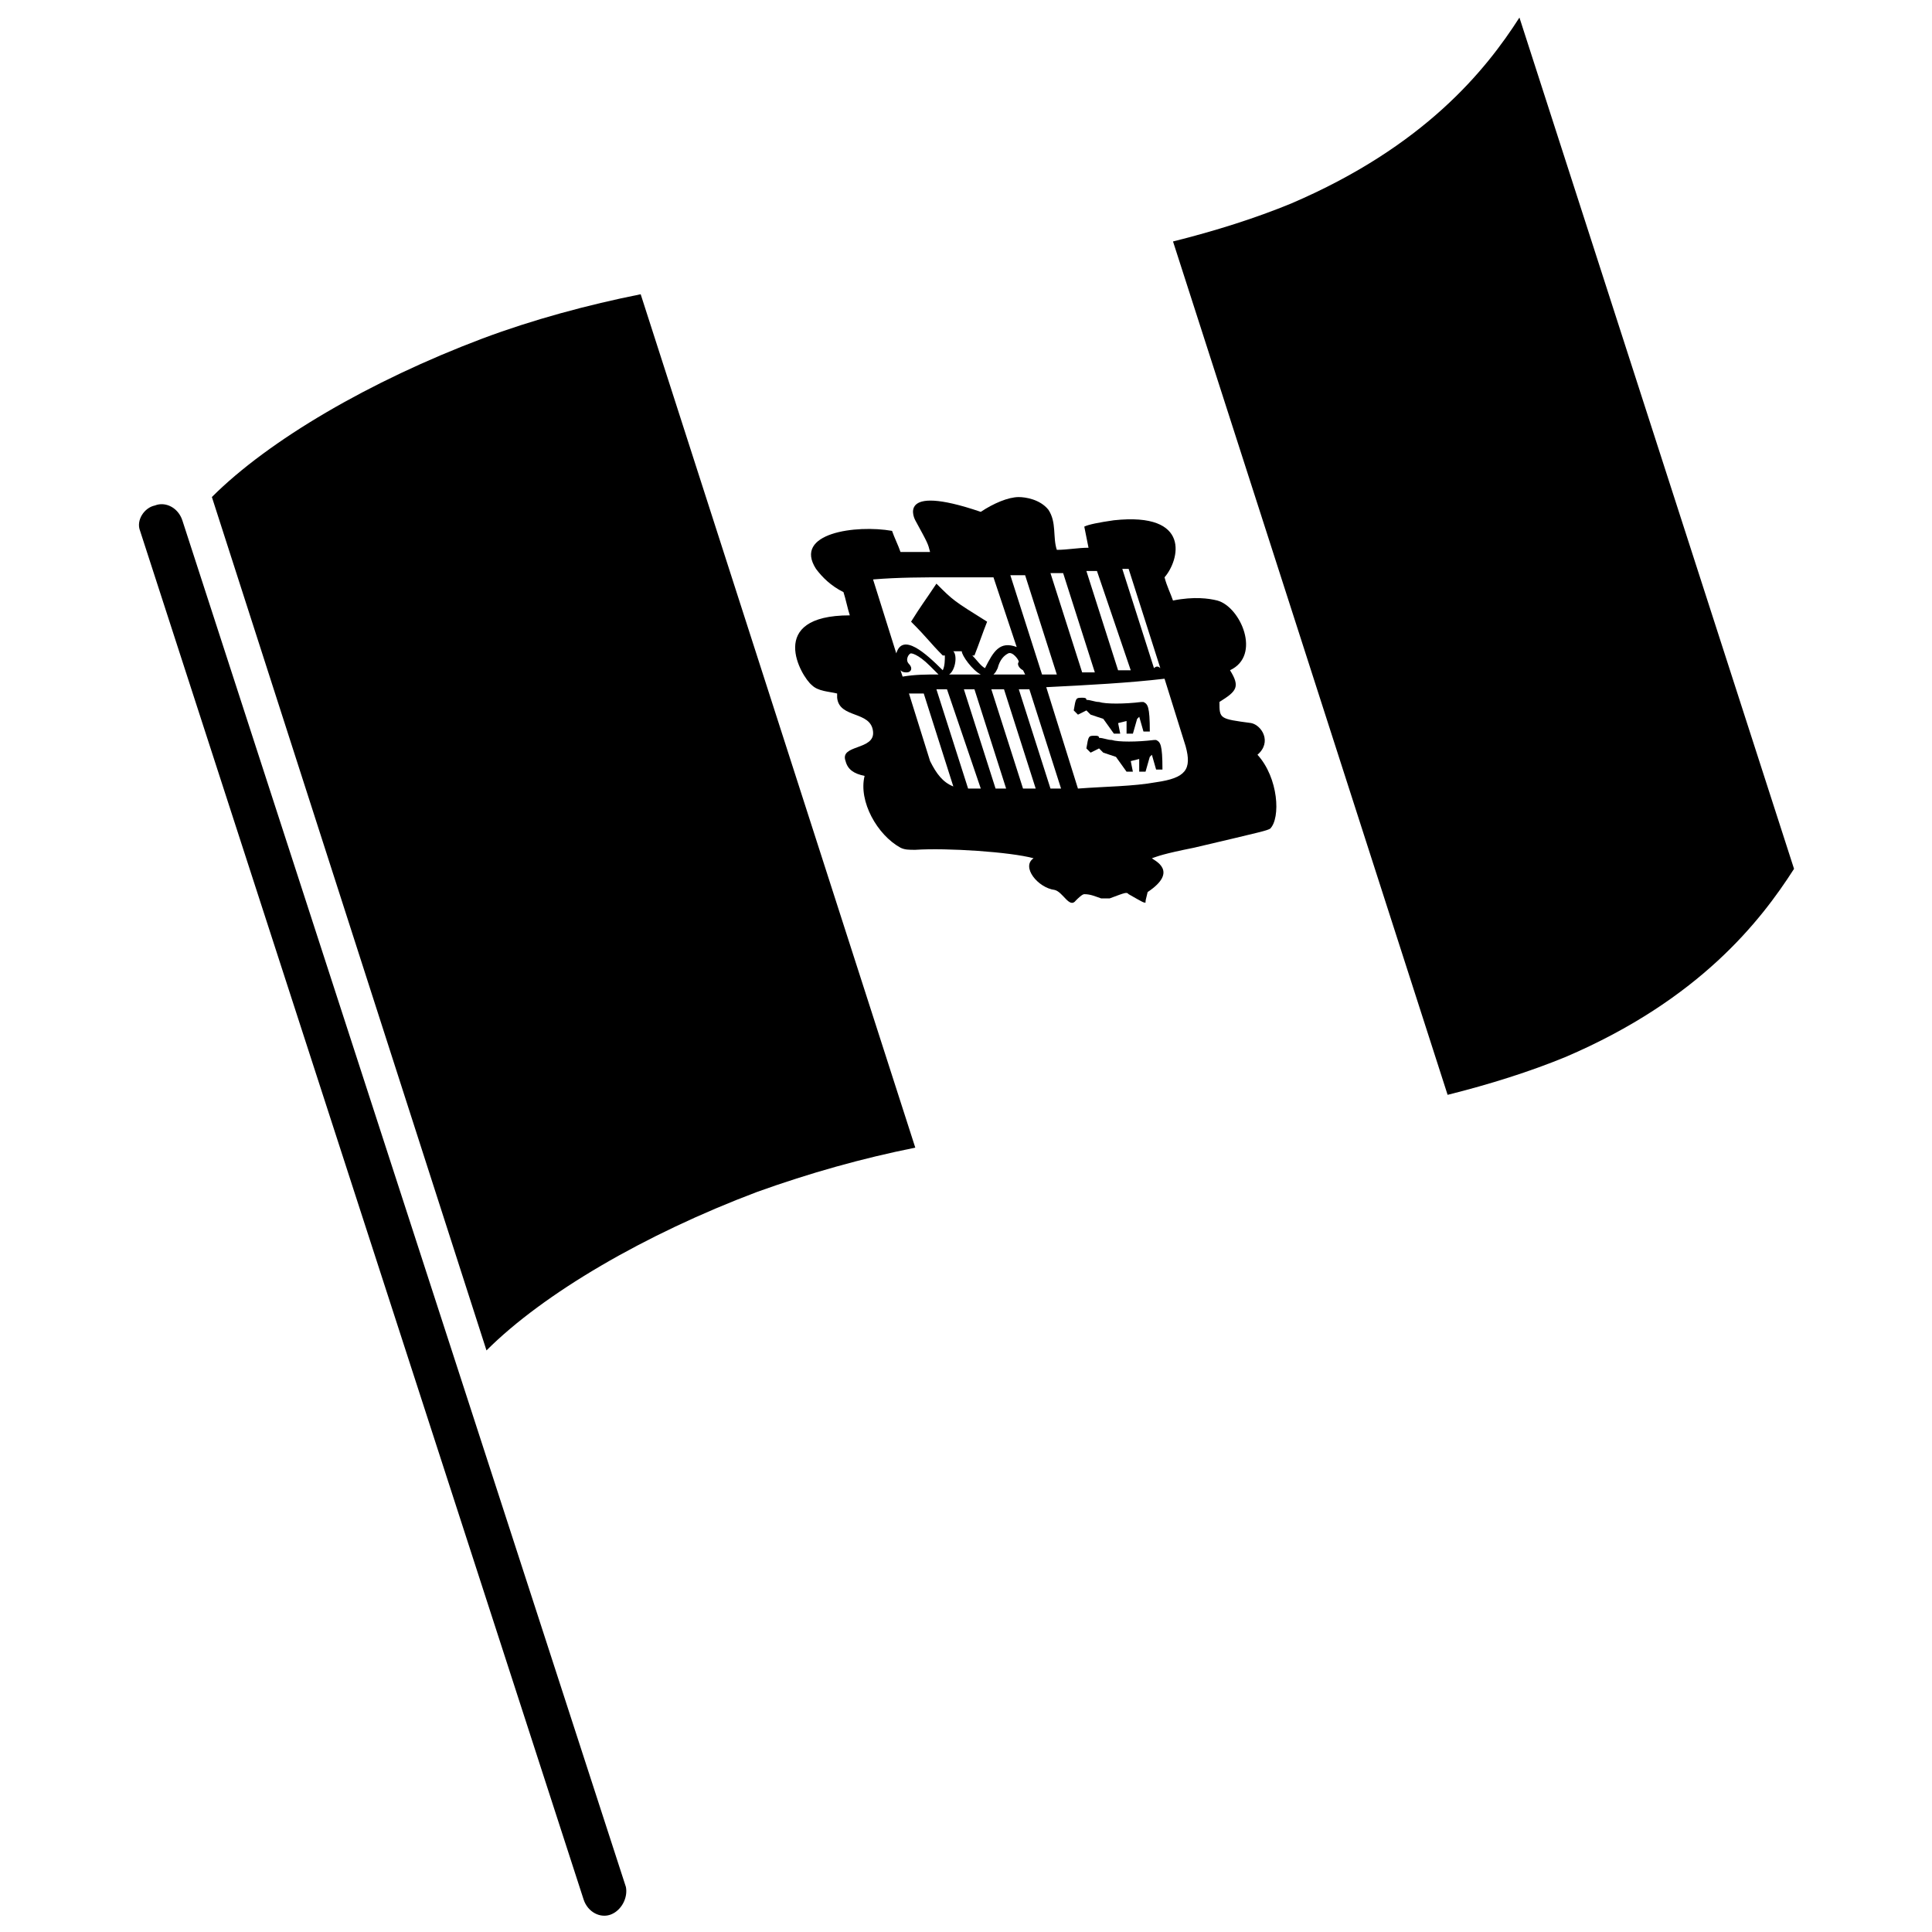
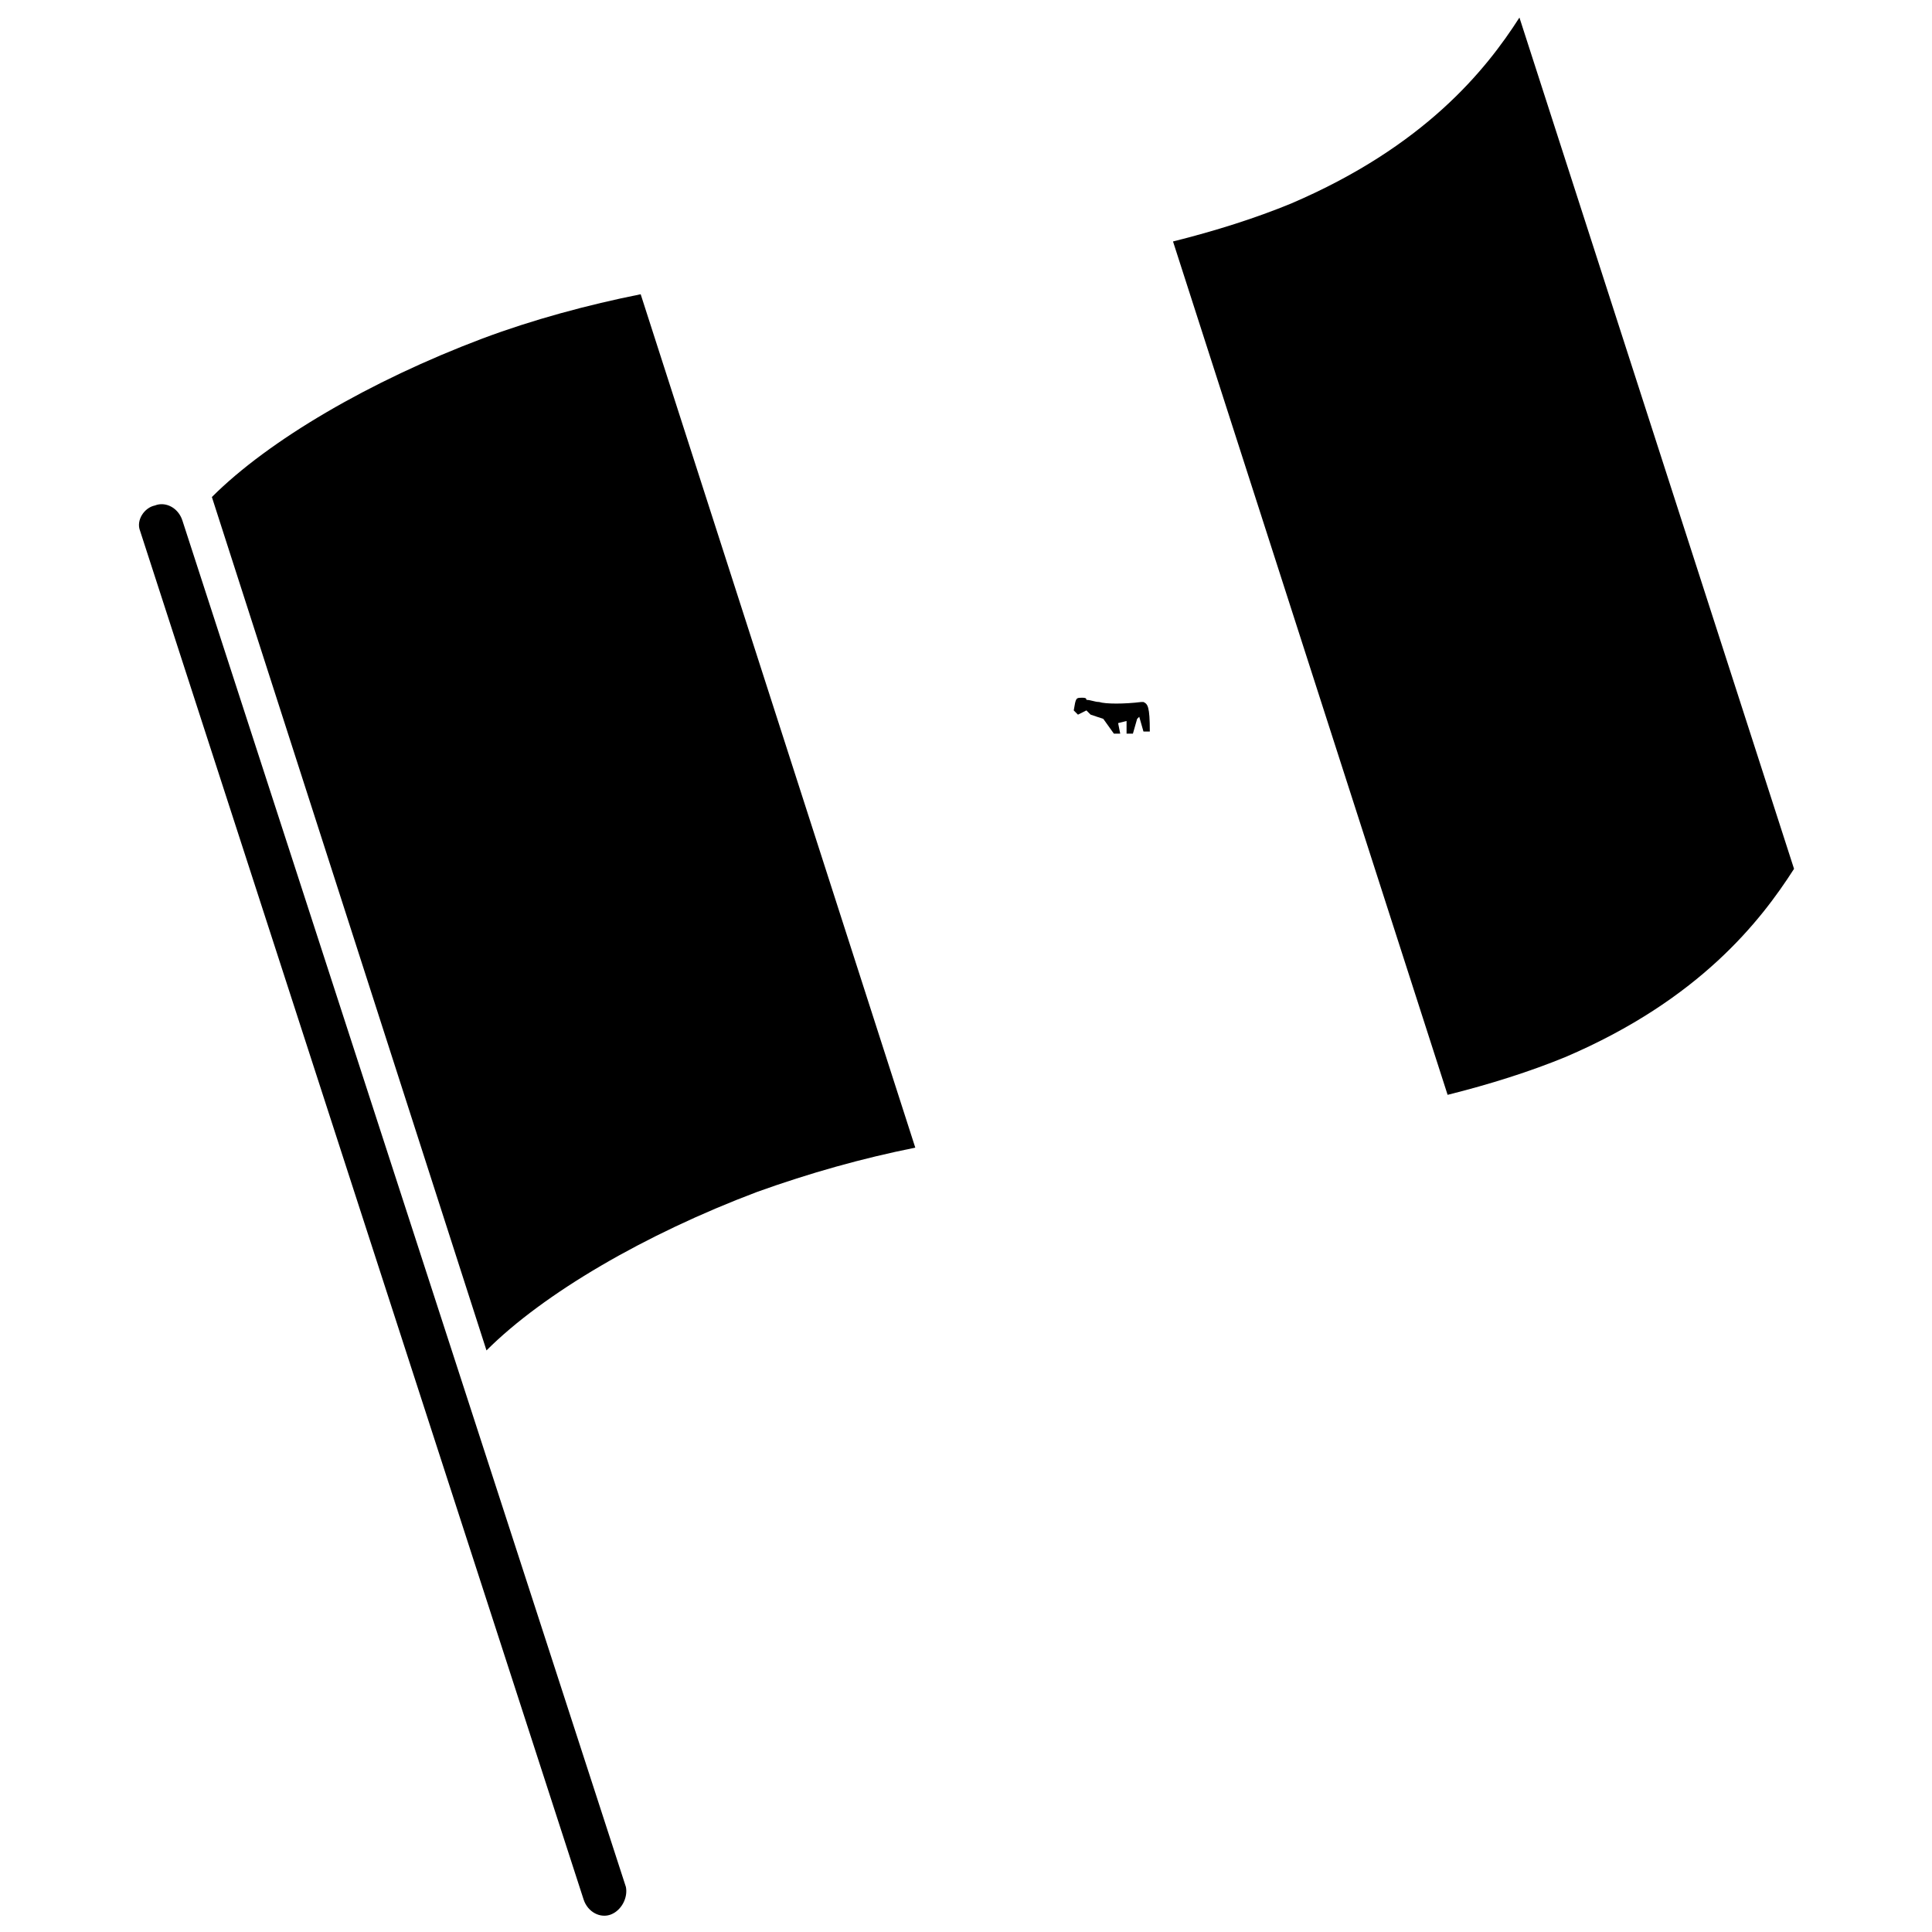
<svg xmlns="http://www.w3.org/2000/svg" width="800px" height="800px" version="1.1" viewBox="144 144 512 512">
  <defs>
    <clipPath id="b">
      <path d="m180 277h130v374.9h-130z" />
    </clipPath>
    <clipPath id="a">
      <path d="m454 148.09h166v286.91h-166z" />
    </clipPath>
  </defs>
  <g clip-path="url(#b)">
    <path d="m305.95 651.34c-2.801 1.121-6.156-0.559-7.277-3.918l-117.55-362.74c-1.121-2.801 1.121-6.156 3.918-6.719 2.801-1.121 6.156 0.559 7.277 3.918l117.55 362.18c0.562 2.797-1.117 6.156-3.918 7.277" />
  </g>
  <path d="m386.56 448.14c-13.996 2.801-27.988 6.719-41.984 11.754-29.668 11.195-56.539 26.871-71.652 41.984l-72.773-226.16c15.113-15.113 41.984-30.789 71.652-41.984 13.434-5.039 27.988-8.957 41.984-11.754l72.773 226.16" />
  <g clip-path="url(#a)">
    <path d="m619.44 374.25c-8.957 13.996-25.191 34.707-60.457 49.82-9.52 3.918-20.156 7.277-31.352 10.074l-72.77-226.15c11.195-2.801 21.832-6.156 31.348-10.078 35.266-15.113 51.5-35.266 60.457-49.262l72.773 225.6" />
  </g>
-   <path d="m396.64 352.42c-2.801-1.121-4.477-3.359-6.156-6.719l-5.598-17.914h3.918l7.836 24.633m7.277 0.559h-3.359l-8.398-26.309h2.801l8.957 26.309m3.918 0-8.398-26.309h2.801l8.398 26.309h-2.801m7.277 0-8.398-26.309h3.359l8.398 26.309h-3.359m7.277 0-8.398-26.309h2.801l8.398 26.309h-2.801m7.277 0-8.398-26.871c11.195-0.559 21.832-1.121 31.348-2.238l5.598 17.914c1.68 6.156 0 8.398-7.836 9.516-6.156 1.121-13.434 1.121-20.711 1.68m-34.148-30.23c1.68-1.121 2.238-5.039 1.121-6.156h1.121 1.121c0 1.121 2.801 5.039 5.039 6.156h-0.559-7.844m-11.195-0.559c1.121 0 1.68-1.121 0.559-2.238-1.121-1.121 0-2.801 0.559-2.801 0 0 1.68 0 5.039 3.359 1.121 1.121 1.68 1.68 2.238 2.238-3.359 0-6.156 0-9.516 0.559l-0.559-1.676c0.559 0.559 1.121 0.559 1.68 0.559m22.953 0.559c0.559-0.559 0.559-0.559 1.121-1.68 0.559-2.238 1.68-3.359 2.801-3.918 1.121-0.559 2.801 1.68 2.801 2.238-0.559 0.559 0 1.68 1.121 2.238l0.559 1.121h-8.402m-25.75-5.598-6.156-19.594c6.719-0.559 13.434-0.559 19.594-0.559h12.316l6.156 18.473c-4.477-1.68-6.156 1.121-8.398 5.598-1.121-0.559-2.238-2.238-3.359-3.359h0.559c1.121-2.801 2.238-6.156 3.359-8.957-8.957-5.598-8.957-5.598-13.434-10.078-3.359 5.039-3.918 5.598-6.719 10.078 4.477 4.477 5.039 5.598 8.398 8.957h0.559c0 1.121 0 2.801-0.559 3.918-4.481-4.477-10.641-10.074-12.316-4.477m38.625 5.598-8.398-26.309h3.918l8.398 26.309h-3.918m10.633-0.559-8.398-26.309h3.359l8.398 26.309h-3.359m9.52-0.559-8.398-26.309h2.801l8.953 26.309h-3.356m9.516-0.562-8.398-26.309h1.68l8.398 26.309c-0.562-0.559-1.121-0.559-1.68 0m-35.828-45.34c-2.801 0-6.719 1.68-10.078 3.918-22.953-7.836-17.352 2.238-17.352 2.238 3.359 6.156 3.359 6.156 3.918 8.398h-7.836c-0.559-1.68-1.68-3.918-2.238-5.598-9.516-1.68-26.309 0.559-20.152 10.078 1.68 2.238 3.918 4.477 7.277 6.156 0.559 1.68 1.121 4.477 1.68 6.156-22.391 0-12.875 16.234-10.078 18.473 1.68 1.68 4.477 1.68 6.719 2.238v1.121c0.559 5.598 8.957 3.359 9.516 8.957 0.559 5.039-8.957 3.359-7.277 7.836 0.559 2.238 2.238 3.359 5.039 3.918-1.68 6.719 3.359 15.676 9.516 19.031 1.121 0.559 2.238 0.559 3.918 0.559 8.398-0.559 25.191 0.559 31.348 2.238-3.359 2.238 1.121 7.836 5.598 8.398 2.238 0.559 3.918 5.039 5.598 2.801 0.559-0.559 1.68-1.68 2.238-1.68 1.68 0 2.801 0.559 4.477 1.121h2.238c4.477-1.68 4.477-1.68 5.039-1.121 3.918 2.238 3.918 2.238 4.477 2.238 0-0.559 0-0.559 0.559-2.801 8.398-5.598 1.68-8.398 1.121-8.957 1.68-0.559 2.801-1.121 11.195-2.801 19.031-4.477 19.031-4.477 20.152-5.039 2.801-2.801 2.238-13.434-3.359-19.594 3.918-3.359 1.121-7.836-1.68-8.398-8.398-1.121-8.398-1.121-8.398-5.598 4.477-2.801 5.598-3.918 2.801-8.398 8.398-3.918 2.801-16.793-3.359-18.473-2.238-0.559-6.156-1.121-11.754 0-0.559-1.68-1.68-3.918-2.238-6.156 3.918-4.477 7.277-17.352-13.434-15.113-3.918 0.559-6.719 1.121-7.836 1.68l1.121 5.598c-2.801 0-5.598 0.559-8.398 0.559-1.121-3.359 0-7.277-2.238-10.637-2.238-2.789-6.156-3.348-7.836-3.348" />
  <path d="m430.79 328.91c-1.68 0-1.68 0-2.238 3.359l1.121 1.121 2.238-1.121 1.121 1.121 3.359 1.121 2.801 3.918h1.68l-0.559-2.801 2.238-0.559v3.359h1.68l1.121-3.918 0.559-0.559 1.121 3.918h1.68c0-6.719-0.559-7.277-1.68-7.836h-0.559c-4.477 0.559-9.516 0.559-11.195 0-1.121 0-2.238-0.559-3.359-0.559-0.008-0.566-0.566-0.566-1.129-0.566" />
-   <path d="m434.14 338.98c-1.68 0-1.68 0-2.238 3.359l1.121 1.121 2.238-1.121 1.121 1.121 3.359 1.121 2.801 3.918h1.68l-0.559-2.801 2.238-0.559v3.359h1.68l1.121-3.918 0.559-0.559 1.121 3.918h1.68c0-6.719-0.559-7.277-1.68-7.836h-0.559c-4.477 0.559-9.516 0.559-11.195 0-1.121 0-2.238-0.559-3.359-0.559-0.008-0.566-0.566-0.566-1.129-0.566" />
</svg>